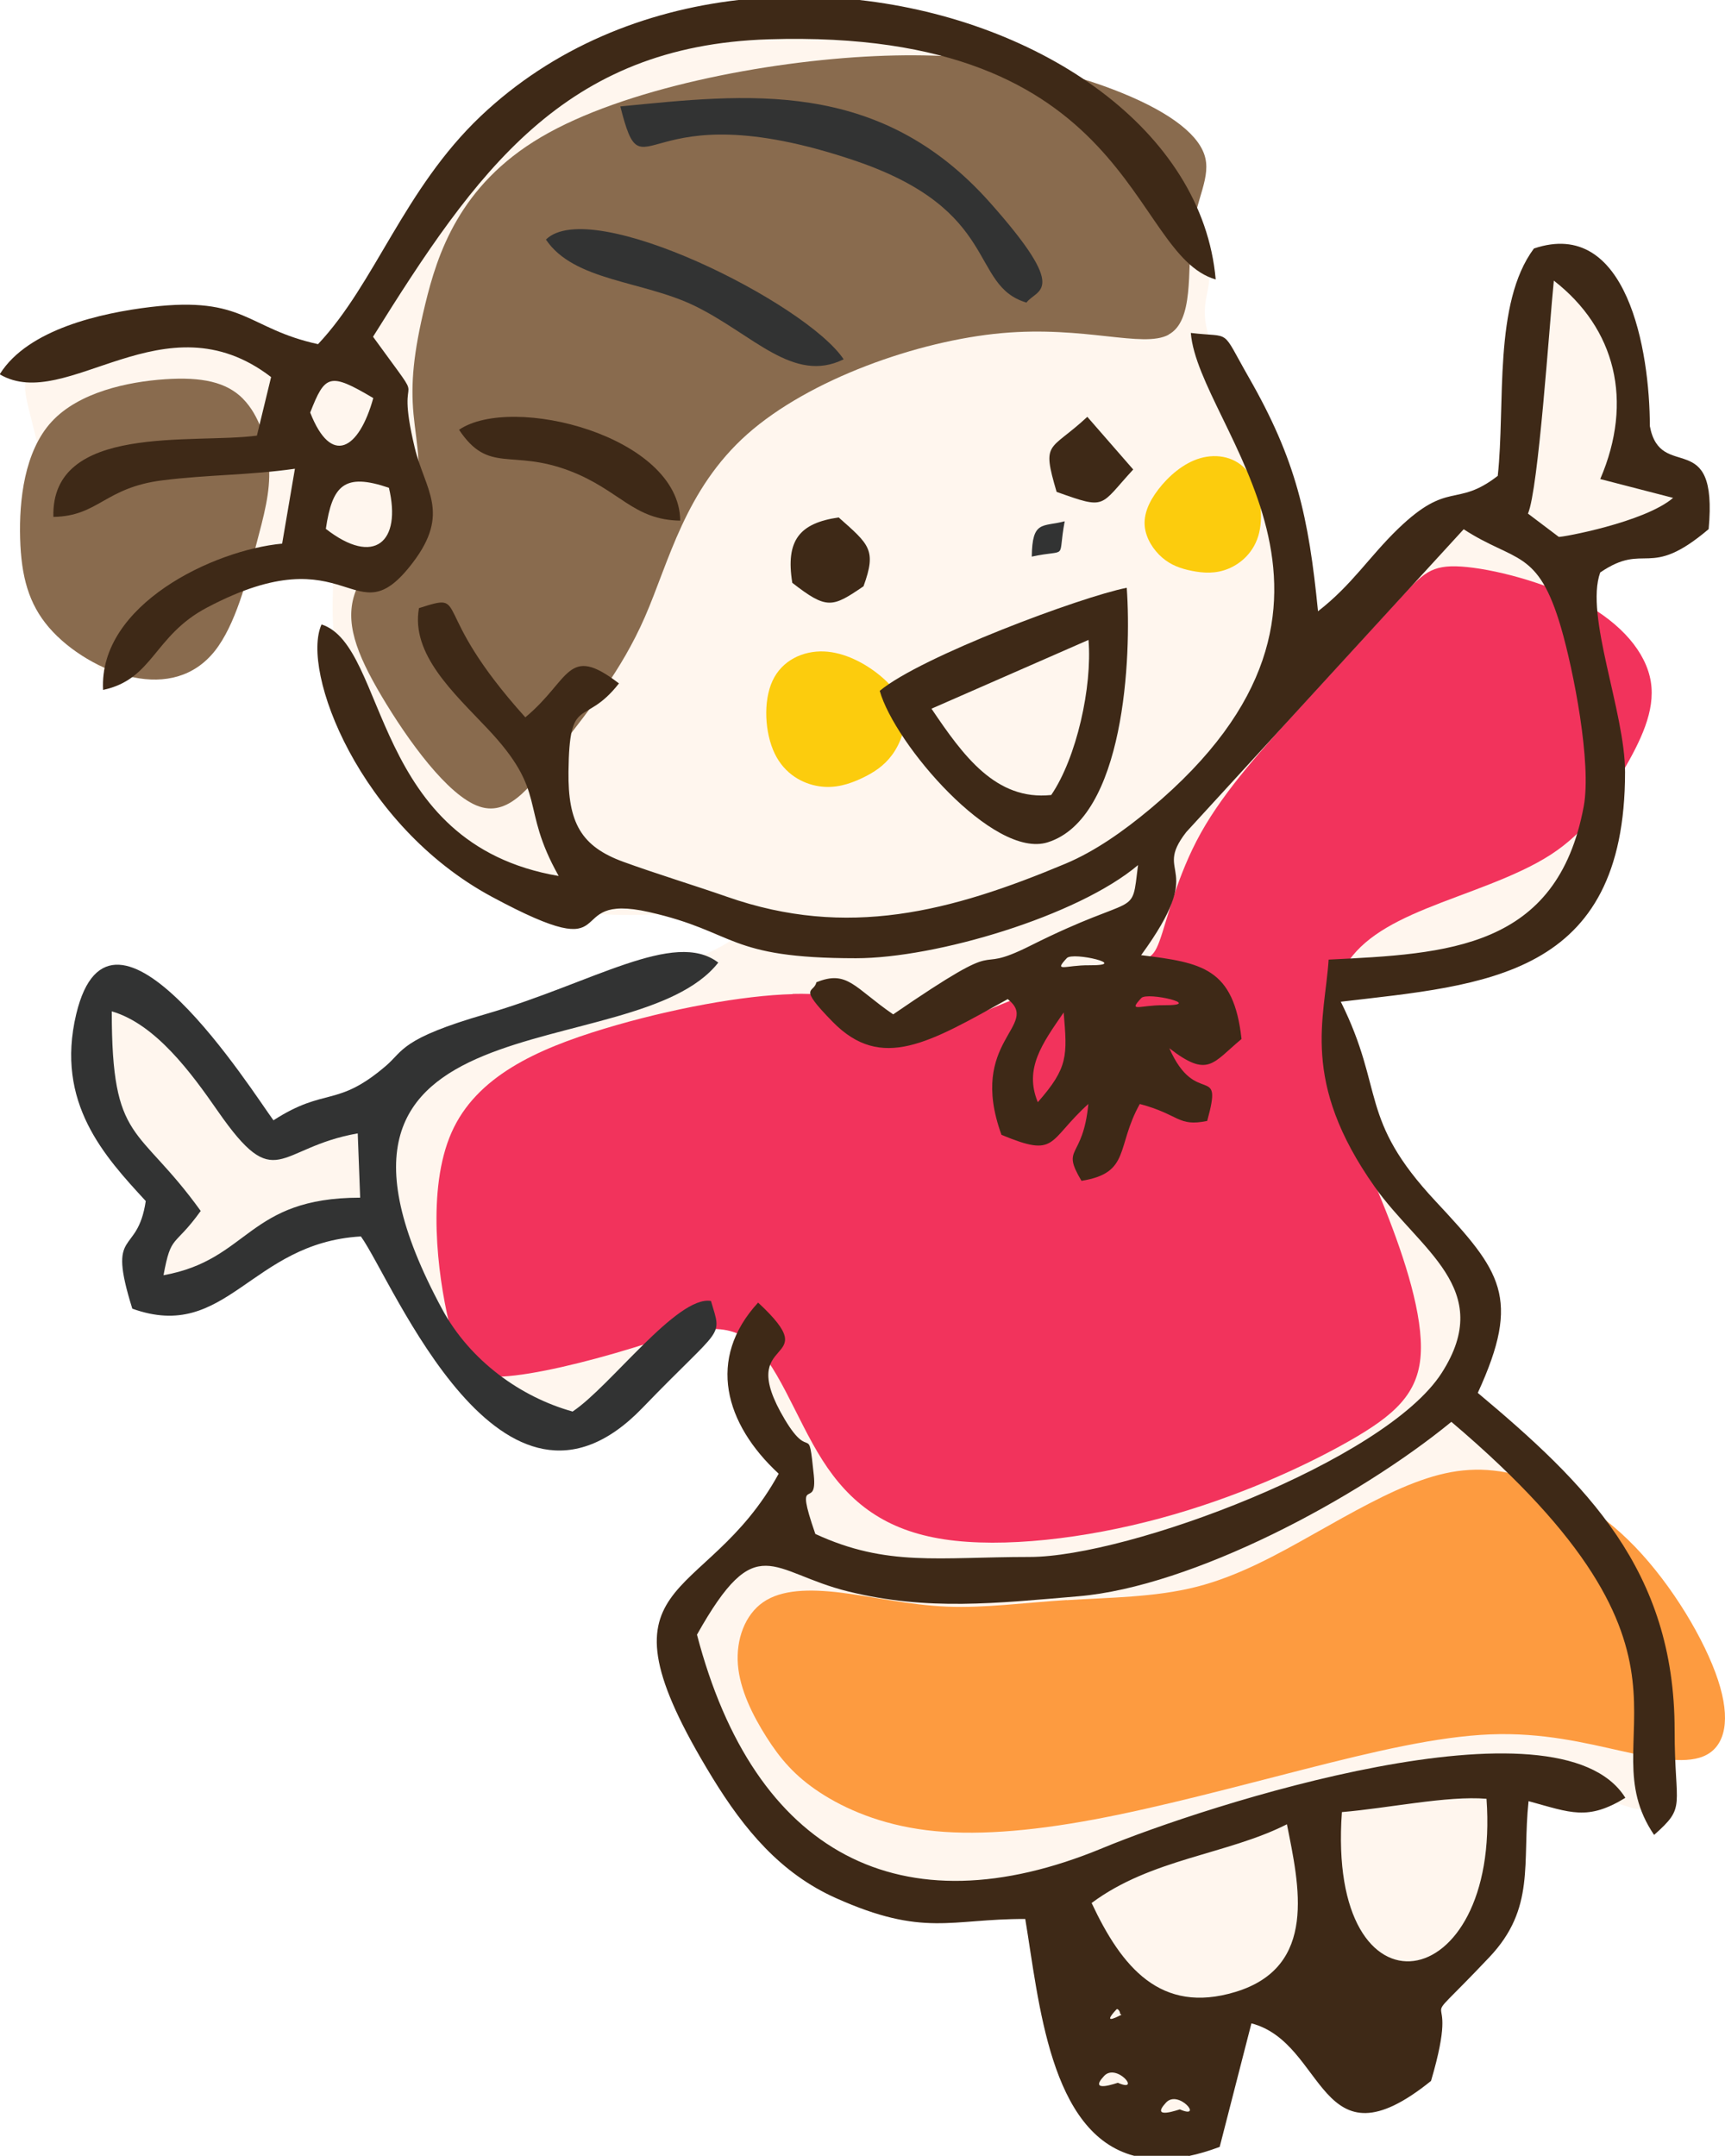
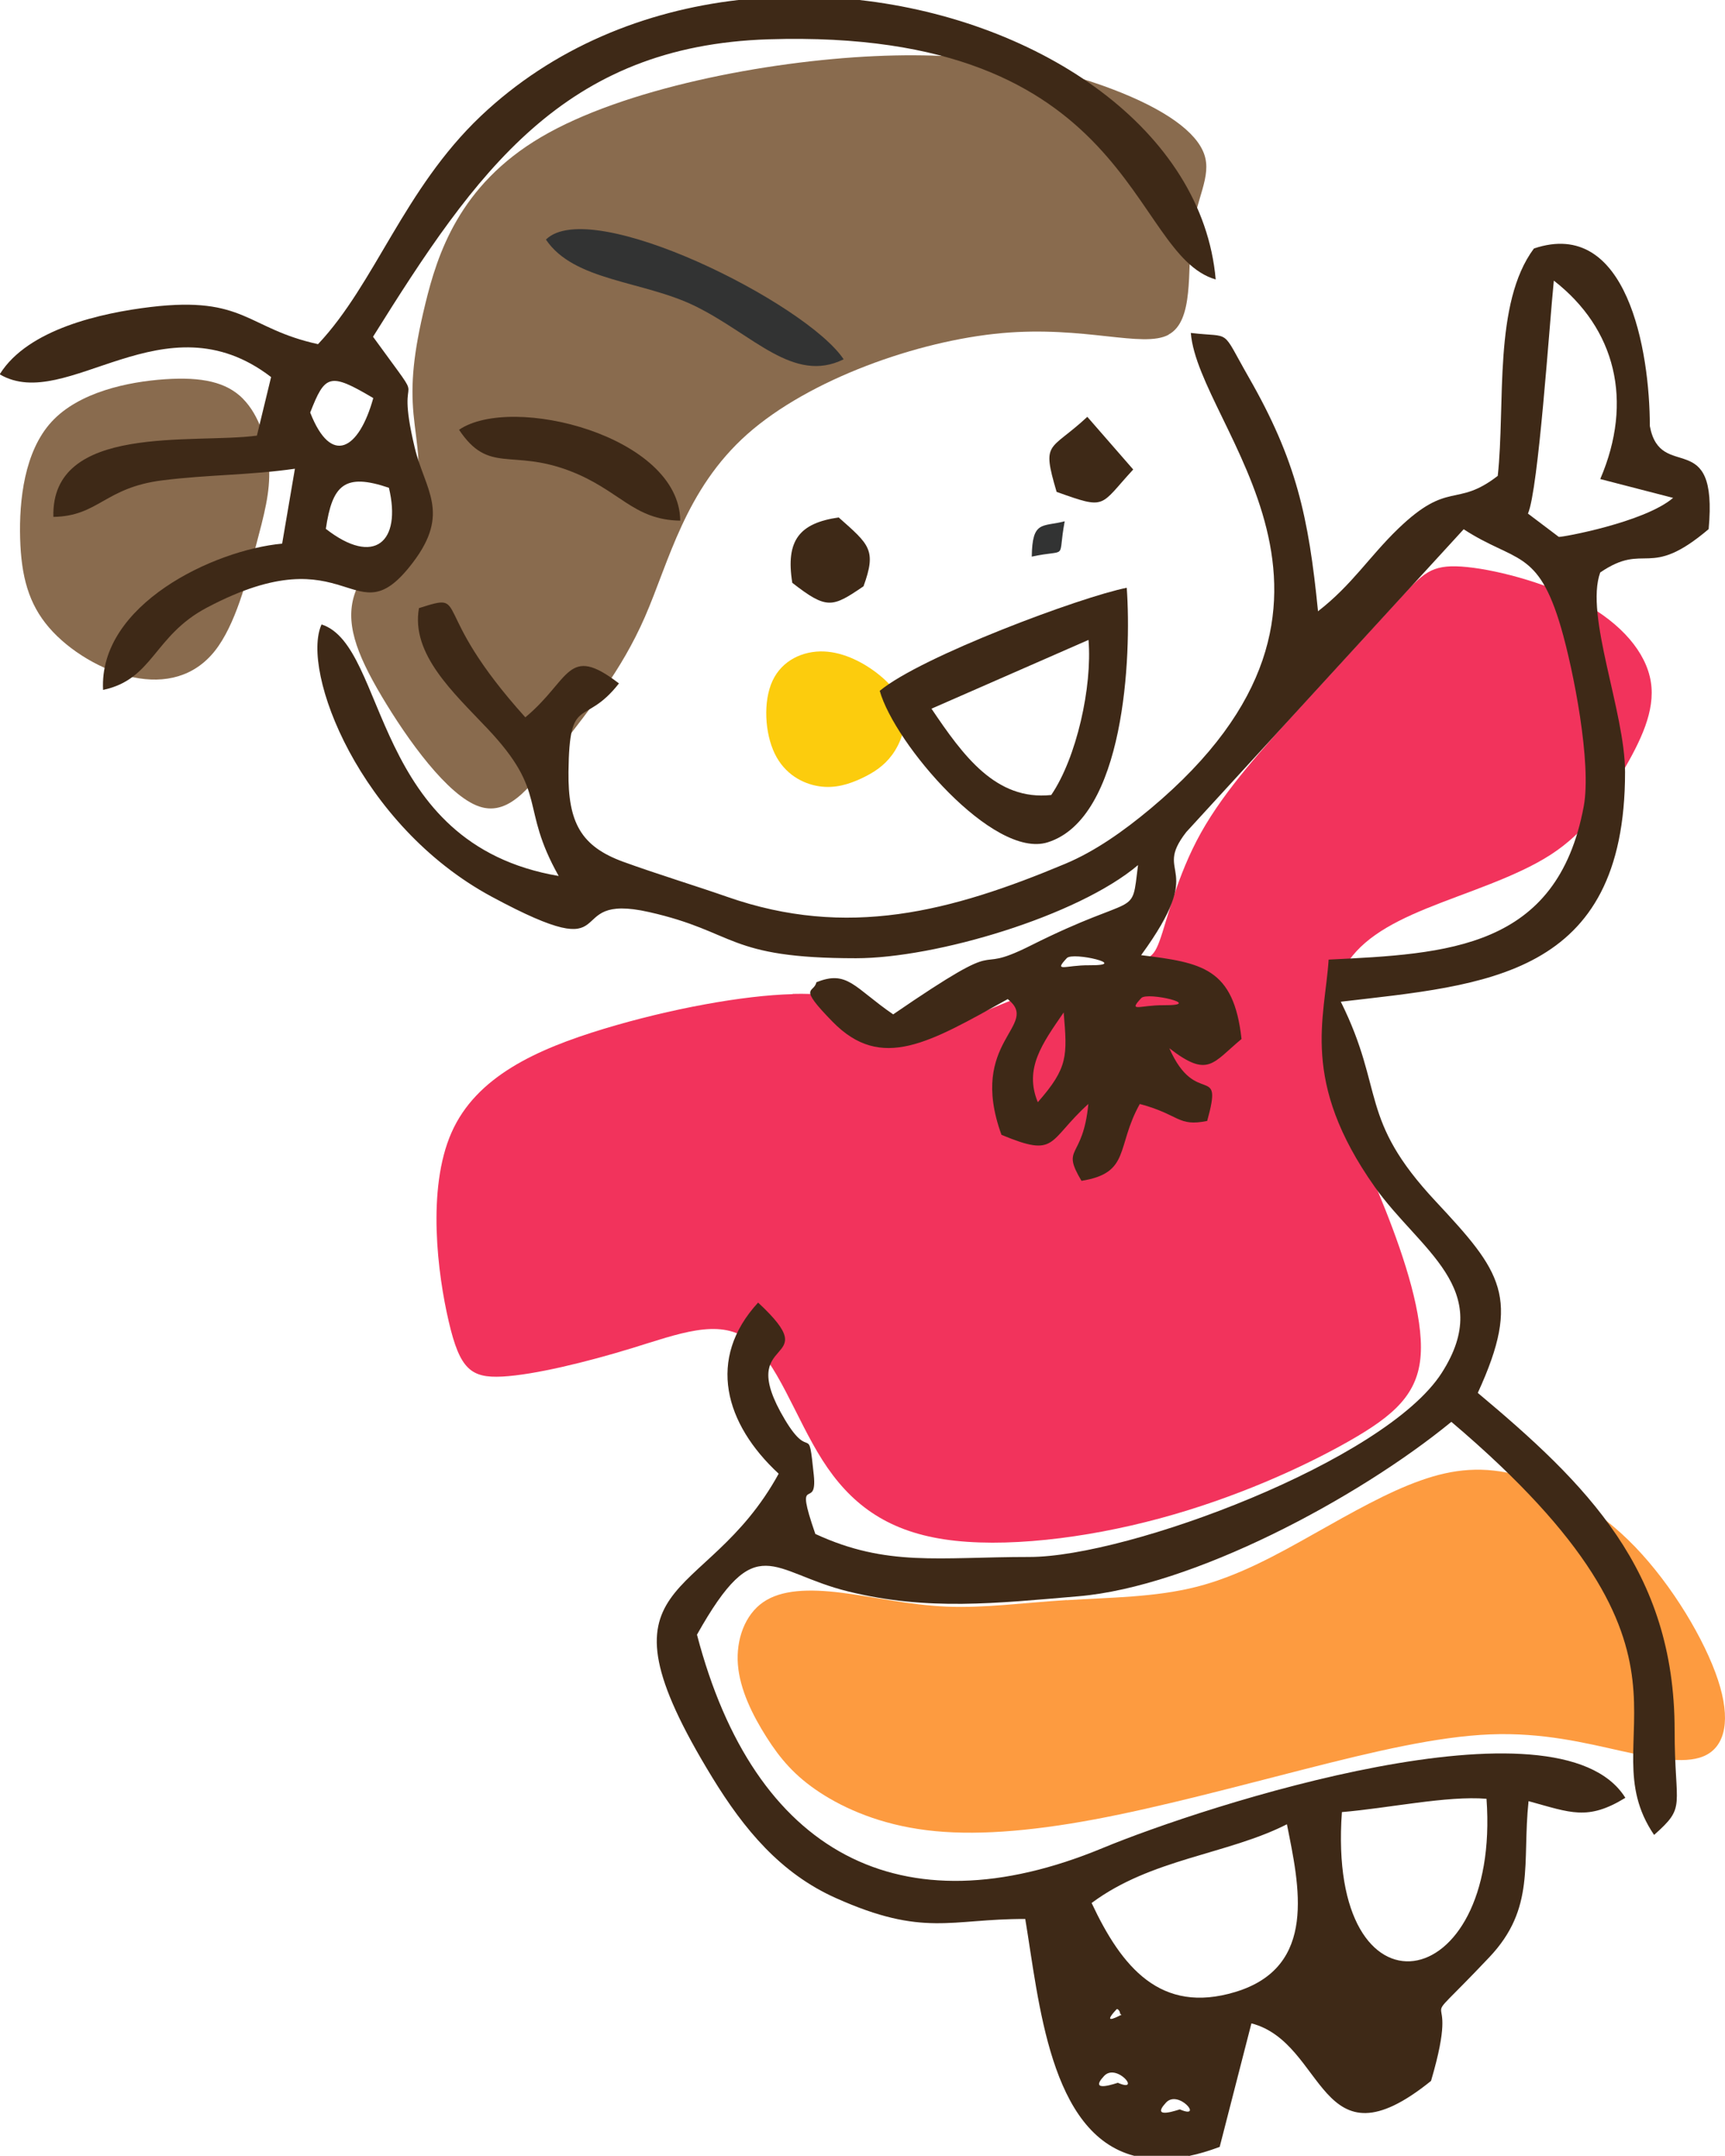
<svg xmlns="http://www.w3.org/2000/svg" fill="none" height="150" viewBox="0 0 120 150" width="120">
  <g clip-rule="evenodd" fill-rule="evenodd">
-     <path d="m3.363 24.848c1.525-.721 4.417-1.374 7.001-1.556 2.583-.181 4.854.109 6.535.499 1.681.39 2.774.884 3.515 1.165s1.131.349 1.635.308 1.118-.195 1.525-.376c.407-.177.597-.381 1.343-1.751.745-1.365 2.041-3.896 3.934-6.839 1.893-2.943 4.388-6.299 7.196-8.63 2.812-2.331 5.942-3.642 8.424-4.499 2.482-.857 4.316-1.265 6.577-1.501 2.262-.236 4.951-.295 7.81-.014s5.883.902 8.614 1.823c2.736.921 5.184 2.141 7.094 3.442 1.914 1.302 3.295 2.676 4.473 4.132 1.177 1.456 2.156 2.989 3.054 4.268s1.72 2.304 1.957 3.229c.237.93-.114 1.764-.212 2.671-.097.907.059 1.891.699 3.447.64 1.556 1.766 3.687 2.613 5.483.847 1.796 1.415 3.261 1.83 4.789.419 1.528.682 3.125.745 4.68.059 1.556-.085 3.07-.152 4.358-.068 1.288-.059 2.349.398 2.413.462.064 1.372-.875 2.901-2.526 1.529-1.651 3.676-4.018 5.133-5.474 1.457-1.451 2.227-1.995 3.079-2.213.851-.222 1.787-.122 2.35-.195.564-.077.763-.327 1.114-.78.352-.454.864-1.111 1.123-1.841.258-.73.266-1.533.321-3.288s.157-4.458.327-6.431c.169-1.973.41-3.211.698-4.15.288-.939.623-1.578 1.296-1.651.674-.068 1.686.431 2.626 1.859.94 1.433 1.809 3.796 2.224 5.651s.377 3.202.288 4.327-.229 2.023-.102 2.494c.123.476.513.526 1.279.744.762.218 1.902.599 2.482 1.07s.601 1.038.237 1.578c-.36.54-1.105 1.052-1.973 1.374-.869.322-1.864.454-2.724.658s-1.588.481-2.139 1.134c-.55.648-.923 1.673-1.109 2.181-.124.342-.117.735.021 1.179.208.667.618 2 .978 3.519s.665 3.229.805 5.188c.136 1.959.106 4.163.064 6.1-.039 1.932-.089 3.592-.873 5.106-.783 1.515-2.3 2.893-3.926 3.755-1.626.866-3.363 1.22-5.252 1.478-1.889.259-3.926.422-5.264.503-1.338.082-1.982.086-2.372.286-.39.2-.521.594-.61 1.583-.085.989-.127 2.571.368 4.521.496 1.95 1.52 4.268 2.626 6.127 1.101 1.859 2.283 3.265 3.371 4.562 1.088 1.292 2.084 2.476 2.668 3.651.585 1.175.758 2.34.593 3.615-.165 1.274-.673 2.653-.923 3.533-.25.88-.242 1.261.203 1.859.445.594 1.326 1.406 2.825 2.635 1.499 1.229 3.613 2.88 5.446 4.953 1.834 2.072 3.393 4.576 4.202 7.51s.868 6.304.855 8.608c-.008 2.304-.089 3.537-.334 4.163-.242.626-.648.648-1.529.385s-2.236-.811-3.579-1.161c-1.343-.353-2.672-.508-3.528-.598-.855-.086-1.232-.105-1.232.807s.377 2.762.199 4.789c-.182 2.027-.919 4.236-1.855 5.529-.936 1.292-2.071 1.664-2.817 1.9-.745.236-1.097.335-1.33.857-.233.526-.339 1.478-.28 2.703.064 1.224.296 2.716.025 3.501-.271.789-1.046.871-1.914.939-.868.072-1.83.136-2.541.027-.716-.109-1.177-.386-1.808-.939-.631-.549-1.423-1.374-2.122-2.313s-1.309-2-1.813-2.39c-.504-.394-.906-.122-1.389.123-.483.245-1.042.462-1.44.78-.398.317-.631.734-.754 1.682s-.136 2.431-.419 3.592-.843 1.996-1.377 2.481c-.534.485-1.046.617-2.143.34-1.093-.281-2.77-.975-3.922-1.751-1.152-.775-1.783-1.637-2.516-2.689s-1.571-2.299-1.935-3.651c-.364-1.351-.258-2.812-.047-3.991.212-1.179.525-2.072.72-2.87.195-.799.263-1.492-.186-1.706-.453-.213-1.427.055-2.821.25s-3.206.313-4.883.231c-1.677-.082-3.219-.358-4.676-.821-1.457-.458-2.833-1.097-4.184-2.036-1.351-.939-2.677-2.177-3.96-3.814s-2.524-3.669-3.388-5.288c-.86-1.624-1.343-2.835-1.774-3.764-.432-.925-.809-1.569-.707-2.413.102-.848.686-1.896 1.686-3.011 1.004-1.116 2.423-2.295 3.435-3.12 1.012-.826 1.622-1.298 2.02-1.901s.585-1.338.847-2.045c.263-.708.601-1.392.521-1.918-.085-.527-.593-.903-.843-1.089-.169-.124-.364-.349-.585-.676-.33-.485-.991-1.46-1.296-2.539-.305-1.079-.258-2.263-.195-3.179s.148-1.56-.161-2.254c-.309-.694-1.012-1.442-1.711-1.569-.699-.127-1.393.363-2.842 1.769-1.453 1.411-3.663 3.737-5.739 4.839-2.075 1.102-4.011.984-5.887.385-1.876-.599-3.685-1.669-4.985-3.166-1.296-1.497-2.084-3.415-2.728-5.234s-1.152-3.533-2.156-4.245c-1.008-.717-2.516-.435-3.579-.236-1.063.2-1.686.313-2.393.653-.707.336-1.495.893-2.766 1.66-1.27.766-3.024 1.746-4.235 2.263s-1.881.571-2.423.354c-.542-.213-.957-.698-1.182-1.311-.224-.612-.258-1.356.114-1.941.373-.581 1.152-1.002 1.533-1.478.385-.472.377-1.002-.207-1.71-.585-.708-1.741-1.592-2.579-2.857-.834-1.265-1.347-2.907-1.796-4.535-.449-1.624-.83-3.229-.796-4.281.034-1.048.483-1.542 1.08-1.946.597-.404 1.343-.726 1.927-.73.584-.004 1.004.308 2.38 1.873 1.376 1.565 3.706 4.386 5.01 5.982 1.304 1.596 1.58 1.968 2.118 2.036.538.068 1.338-.168 2.702-.567 1.364-.399 3.291-.966 4.464-1.524 1.173-.558 1.588-1.107 2.05-1.642.466-.535.978-1.061 2.609-1.769 1.635-.708 4.388-1.592 7.958-2.857 3.57-1.265 7.958-2.898 10.393-3.991 2.435-1.093 2.922-1.642 2.655-2.073-.271-.426-1.296-.739-2.355-.857-1.059-.122-2.156-.054-3.774 0-1.618.054-3.757.095-6.188-.404-2.431-.499-5.154-1.542-7.314-3.238-2.156-1.696-3.748-4.05-5.032-6.154s-2.262-3.959-2.829-5.927c-.568-1.968-.724-4.054-.733-5.469-.013-1.415.119-2.168-.076-2.698-.191-.531-.703-.844-1.436-.912-.733-.064-1.694.118-3.045.517-1.351.395-3.096 1.007-4.489 1.732-1.393.726-2.439 1.565-3.409 2.499-.97.934-1.859 1.964-2.575 2.658-.716.694-1.262 1.052-2.173-1.75-.915-2.798-2.198-8.757-2.994-12.177-.796-3.415-1.11-4.29-1.186-5.125-.076-.835.076-1.624 1.601-2.345z" fill="#fff6ee" />
    <path d="m74.21 111.32c-2.956.186-5.709.567-8.343.458-2.634-.109-5.15-.703-7.369-.971-2.219-.272-4.138-.217-5.408.662-1.271.88-1.893 2.59-1.758 4.341.136 1.75 1.033 3.541 1.986 5.043.953 1.501 1.965 2.707 3.714 3.854 1.749 1.148 4.239 2.232 7.433 2.626 3.189.395 7.081.105 11.655-.748 4.57-.853 9.826-2.272 14.65-3.501 4.824-1.229 9.224-2.272 12.901-2.417 3.676-.145 6.632.603 9.165 1.165 2.528.563 4.629.939 5.895.25 1.266-.685 1.694-2.436.779-5.207-.914-2.771-3.172-6.562-5.76-9.251-2.587-2.685-5.505-4.273-8.017-4.957-2.507-.69-4.612-.481-6.908.335-2.296.812-4.786 2.232-7.374 3.687-2.588 1.461-5.273 2.957-8.195 3.706-2.922.748-6.086.743-9.042.934z" fill="#fd9b40" />
-     <path d="m87.594 37.061c.318-1.329.03-3.179-.779-4.227s-2.135-1.297-3.316-.957c-1.182.34-2.219 1.265-2.91 2.163-.69.893-1.038 1.76-.953 2.594.085.835.606 1.637 1.211 2.159.606.526 1.296.771 2.075.925s1.643.218 2.537-.154c.894-.372 1.817-1.175 2.135-2.499z" fill="#fccc0d" />
    <path d="m53.898 52.44c-.695-1.433-.822-3.642-.157-5.075.665-1.433 2.126-2.095 3.566-2.041 1.44.054 2.863.821 3.88 1.651 1.016.83 1.626 1.723 1.736 2.703.106.98-.288 2.05-.851 2.825s-1.296 1.256-2.151 1.655c-.856.399-1.834.717-2.952.544-1.118-.172-2.376-.83-3.071-2.263z" fill="#fccc0d" />
    <path d="m55.143 69.165c-3.426.086-8.5 1.011-13.146 2.417-4.646 1.411-8.869 3.306-10.592 7.224-1.724 3.918-.957 9.859-.186 13.147.767 3.292 1.533 3.937 3.731 3.819s5.828-.998 9.034-1.982c3.202-.984 5.98-2.077 8.017-.621 2.033 1.456 3.325 5.46 5.214 8.422 1.889 2.961 4.371 4.884 8.466 5.505 4.096.622 9.8-.049 15.014-1.46 5.214-1.406 9.936-3.546 13.121-5.356 3.185-1.809 4.832-3.292 5.014-6.013.182-2.721-1.101-6.685-2.452-10.091-1.347-3.401-2.761-6.245-3.43-9.057-.669-2.812-.593-5.592.453-7.583s3.066-3.197 5.824-4.327c2.752-1.129 6.239-2.181 8.665-3.755s3.79-3.674 5.002-5.773c1.215-2.1 2.278-4.199 1.948-6.249s-2.05-4.05-4.735-5.506-6.332-2.367-8.441-2.508c-2.109-.141-2.685.485-4.265 2.213-1.58 1.723-4.163 4.544-6.806 7.433-2.647 2.889-5.358 5.85-7.048 8.875-1.69 3.025-2.359 6.109-2.884 7.537-.525 1.429-.902 1.193-2.634 1.587-1.736.395-4.828 1.411-7.382 2.417-2.55 1.007-4.561 2.005-5.887 2.181-1.33.177-1.974-.467-3.189-1.161s-2.994-1.438-6.425-1.351z" fill="#f2335c" />
    <path d="m16.894 27.732c-1.148-1.152-2.846-1.519-5.413-1.347-2.567.172-5.993.893-7.89 2.957-1.897 2.063-2.266 5.469-2.19 8.122.076 2.653.597 4.553 2.008 6.195 1.41 1.637 3.706 3.016 5.879 3.465 2.177.449 4.227-.036 5.654-1.832s2.224-4.902 2.833-7.211c.61-2.308 1.029-3.823.944-5.542-.085-1.723-.678-3.651-1.825-4.803z" fill="#896b4e" />
    <path d="m81.296 23.288c-1.783.957-5.836-.639-11.634-.109-5.802.531-13.345 3.188-17.678 7.029-4.328 3.846-5.447 8.88-7.12 12.712-1.673 3.832-3.905 6.467-5.819 8.989-1.914 2.526-3.507 4.943-5.701 4.204-2.194-.739-4.989-4.635-6.789-7.664-1.796-3.03-2.592-5.197-1.838-7.256.754-2.063 3.062-4.018 3.93-6.072.873-2.05.314-4.2.119-6.313-.195-2.118-.021-4.204.817-7.651.839-3.447 2.346-8.254 8.06-11.619 5.713-3.365 15.641-5.288 23.213-5.633 7.573-.345 12.799.884 16.501 2.29 3.702 1.406 5.878 2.989 6.416 4.54.538 1.551-.572 3.07-.881 5.578-.309 2.513.182 6.014-1.601 6.966z" fill="#896b4e" />
    <path d="m81.118 146.281c.868-.93 2.643 1.211.957.476-.021-.009-2.118.771-.957-.476zm1.58 3.705h-3.803c-5.878-1.537-6.615-10.743-7.573-16.476-5.209-.018-7.056 1.288-13.184-1.46-3.841-1.719-6.374-4.771-8.585-8.381-8.792-14.381-.538-11.737 4.616-21.138-3.752-3.47-5.027-7.996-1.431-11.905 4.913 4.562-1.813 2 1.868 8.15 1.821 3.038 1.609 0 2.007 3.864.263 2.558-1.427-.335.106 4.082 4.993 2.304 8.555 1.601 14.904 1.601 6.857 0 24.734-6.671 28.669-12.803 3.761-5.864-1.55-8.544-4.663-12.952-5.192-7.351-3.465-11.719-3.202-15.805 8.254-.404 15.899-.726 17.746-10.662.554-2.989-.708-9.451-1.58-12.44-1.61-5.506-3.181-4.503-6.772-6.839l-19.3 21.07c-2.414 3.111 1.546 2.131-3.138 8.562 4.239.522 6.442.893 6.984 5.832-2.037 1.696-2.317 2.73-5.023.644 1.859 4.209 3.786.912 2.634 5.057-2.05.422-1.914-.444-4.688-1.179-1.669 2.993-.623 4.798-4.057 5.347-1.448-2.444.097-1.41.479-5.351-2.876 2.608-2.143 3.773-6.044 2.15-2.385-6.562 2.766-7.592.436-9.442-5.463 3.034-8.78 5.043-12.172 1.587-2.507-2.558-1.296-1.973-1.143-2.757 2.168-.884 2.639.377 5.345 2.231 8.538-5.855 5.048-2.522 9.542-4.776 7.649-3.841 7.009-1.782 7.492-5.61-4.193 3.546-14.065 6.481-19.622 6.481-9.038 0-8.271-1.828-14.387-3.211-6.395-1.451-1.381 4.086-10.952-1.07-9.199-4.957-13.303-15.701-11.838-18.943 4.646 1.506 3.367 15.265 16.496 17.501-2.753-4.893-.678-5.732-4.968-10.268-2.334-2.472-5.324-5.165-4.752-8.367 3.651-1.165.525-.036 7.399 7.596 3.147-2.603 2.888-5.143 6.514-2.358-2.435 3.111-3.452.671-3.511 6.15-.038 3.524.864 5.188 3.82 6.263 2.266.825 5.112 1.696 7.221 2.435 8.356 2.925 15.543 1.043 23.527-2.304 2.063-.866 4.049-2.268 5.921-3.832 17.254-14.435 3.329-26.481 2.804-33.097 2.918.349 2.033-.404 4.028 3.084 3.308 5.773 4.163 9.687 4.82 16.281 2.376-1.846 3.545-3.782 5.574-5.742 3.537-3.41 4.02-1.429 6.929-3.678.542-4.957-.326-12.005 2.516-15.819 6.484-2.191 8.064 7.12 8.064 12.354.741 3.973 4.76-.072 4.091 7.17-4.214 3.574-4.349.835-7.543 3.016-1.084 2.998 1.728 9.696 1.728 13.887 0 14.308-9.758 14.798-19.774 15.977 3.087 6.218 1.203 8.109 6.603 13.891 4.527 4.857 5.984 6.667 2.926 13.324 7.518 6.304 13.693 12.308 13.693 23.465 0 5.424.855 5.274-1.428 7.288-4.726-6.957 5.409-12.195-14.103-28.739-6.569 5.383-18.038 11.465-25.941 12.136-5.734.485-10.474 1.025-16.001-.331-5.442-1.338-6.357-4.44-10.537 3.002 3.981 15.233 14.18 20.662 28.203 14.853 7.111-2.948 31.738-10.957 36.38-3.502-2.626 1.61-3.799 1.034-6.734.232-.457 4.313.504 7.442-2.727 10.857-5.849 6.186-1.749.784-4.058 8.608-7.844 6.326-7.272-2.649-12.494-4.005l-2.207 8.594c-.762.286-1.474.494-2.147.635zm-5.891-5.555c.868-.93 2.639 1.211.957.476-.021-.009-2.118.771-.957-.476zm.86-4.631c.085-.09.25.141.25.268 0 .054.106.113.102.109-.021-.023-1.512.866-.351-.377zm-1.724-7.405c4.146-3.089 9.428-3.366 13.582-5.474.839 4.226 2.181 9.927-3.596 11.669-5.201 1.569-7.903-1.737-9.991-6.195zm17.407-6.322c3.236-.268 7.31-1.152 10.059-.926 1.004 13.896-11.139 15.882-10.059.926zm-21.155-49.388c-.966-2.345.309-4.077 1.8-6.245.254 3.02.322 3.832-1.8 6.245zm7.2-7.247c.428-.458 4.489.521 1.554.499-1.66-.014-2.507.526-1.554-.499zm-5.18-2.78c.428-.458 4.489.521 1.554.499-1.66-.014-2.507.526-1.554-.499zm37.105-33.329 5.07 1.311c-1.986 1.705-7.797 2.762-7.954 2.712l-2.143-1.619c.729-1.664 1.495-13.211 1.8-16.209 4.278 3.324 5.565 8.367 3.227 13.809z" fill="#3e2917" />
    <path d="m22.667 36.794c.449-3.052 1.296-3.909 4.388-2.857.894 3.764-1.016 5.487-4.388 2.857zm28.715-36.794h8.403c12.634 1.415 23.874 9.043 24.785 19.442-6.052-1.742-5.582-17.501-31.091-16.708-14.281.444-20.363 9.22-27.529 20.694 4.218 5.828 1.385 1.379 2.897 7.705.699 2.934 2.524 4.517-.123 8-4.142 5.46-4.299-2.168-14.336 3.143-3.706 1.959-3.719 4.984-7.217 5.723-.313-5.923 7.679-9.732 12.456-10.177l.889-5.211c-3.206.458-6.04.408-9.212.807-4.032.503-4.43 2.49-7.59 2.544-.178-6.54 9.75-5.057 14.158-5.655l.987-4.073c-7.433-5.714-14.209 2.526-18.86-.181v-.041c1.961-3.116 7.043-4.24 10.482-4.653 6.569-.784 6.687 1.501 11.643 2.585 3.973-4.213 5.959-10.767 11.308-15.855 5.057-4.798 11.431-7.342 17.949-8.091zm-29.803 28.703c1.033-2.644 1.347-2.812 4.388-1.007-.991 3.574-2.918 4.766-4.388 1.007z" fill="#3e2917" />
-     <path d="m7.776 70.363c3.058.889 5.544 4.304 7.365 6.925 4.112 5.923 4.07 2.562 9.745 1.565l.169 4.472c-7.878.009-7.679 4.317-13.68 5.397.538-2.921.716-1.869 2.588-4.472-4.379-6.086-6.188-4.621-6.188-13.887zm11.249 7.583c-1.419-1.909-11.274-17.633-13.722-7.392-1.474 6.186 1.982 9.905 4.837 13.007-.589 3.932-2.736 1.732-.936 7.487 6.573 2.367 8.216-4.585 15.903-5.025 2.232 3.102 9.779 22.104 19.592 11.923 5.654-5.864 5.535-4.785 4.76-7.433-2.338-.408-7.022 5.973-9.627 7.692-3.587-.998-7.128-3.515-9.08-7.134-12.041-22.317 13.362-16.635 19.215-24.1-3.049-2.336-8.792 1.438-16.136 3.569-5.968 1.728-5.756 2.567-6.984 3.615-3.435 2.939-4.193 1.447-7.822 3.787z" fill="#323333" />
    <path d="m73.13 55.311c-3.85.408-6.12-2.726-8.331-6.005l10.923-4.785c.271 3.265-.834 8.209-2.592 10.789zm-11.931-7.247c1.029 3.678 7.907 11.723 11.681 10.54 5.349-1.673 5.849-12.912 5.502-17.71-3.155.621-14.315 4.776-17.182 7.17z" fill="#3e2917" />
-     <path d="m43.153 7.406c1.694 6.676 1.237-1.338 16.327 3.773 10.19 3.456 7.916 8.68 11.927 9.873.707-.971 3.087-.635-2.55-6.971-7.738-8.698-16.983-7.528-25.704-6.676z" fill="#323333" />
    <path d="m37.977 16.667c1.952 2.907 6.755 2.857 10.364 4.621 4.045 1.977 6.848 5.438 10.347 3.71-2.583-3.891-17.568-11.419-20.71-8.331z" fill="#323333" />
    <g fill="#3e2917">
      <path d="m31.934 29.901c2.071 3.107 3.63 1.311 7.691 2.857 3.494 1.333 4.417 3.42 7.696 3.465-.059-5.878-11.698-8.839-15.387-6.322z" />
      <path d="m55.116 40.549c2.41 1.877 2.783 1.723 4.955.24.923-2.54.402-2.898-1.728-4.789-2.715.395-3.706 1.578-3.227 4.549z" />
      <path d="m73.508 34.224c3.507 1.252 2.948 1.016 5.324-1.56l-3.193-3.664c-2.622 2.444-3.198 1.619-2.135 5.224z" />
    </g>
    <path d="m71.775 38.726c2.613-.562 1.766.345 2.291-2.458-1.563.404-2.257-.082-2.291 2.458z" fill="#323333" />
  </g>
</svg>